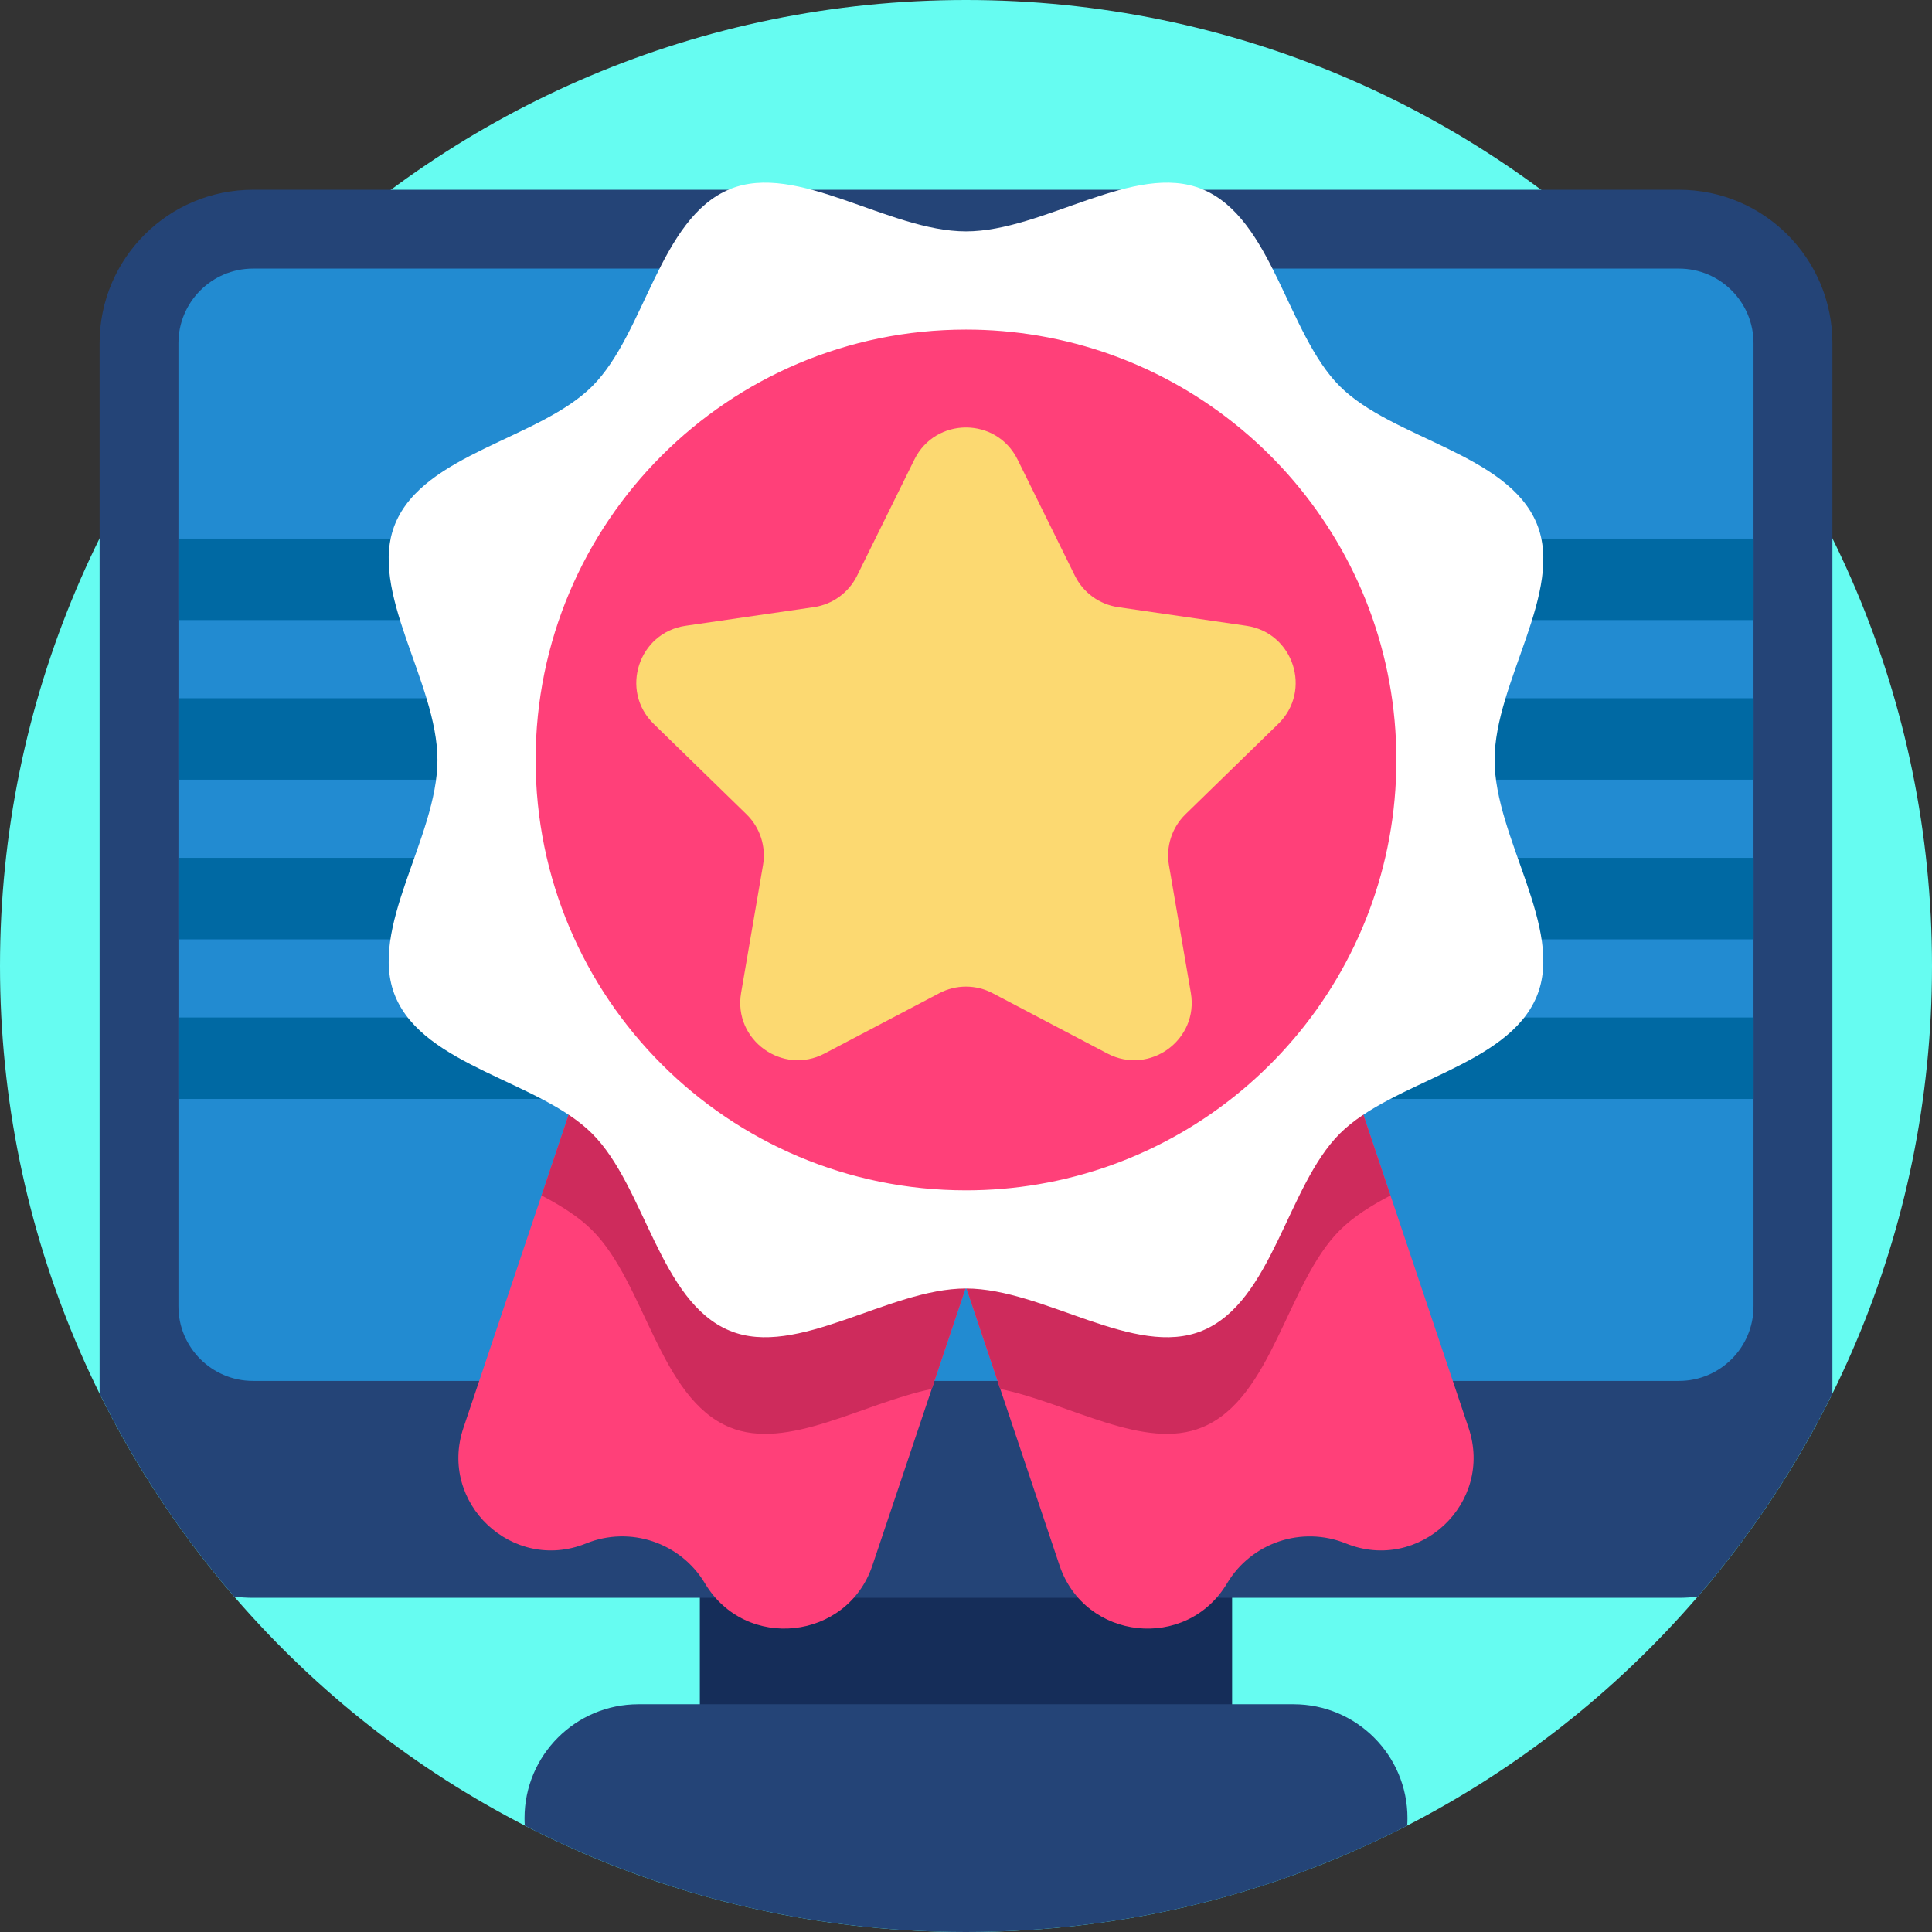
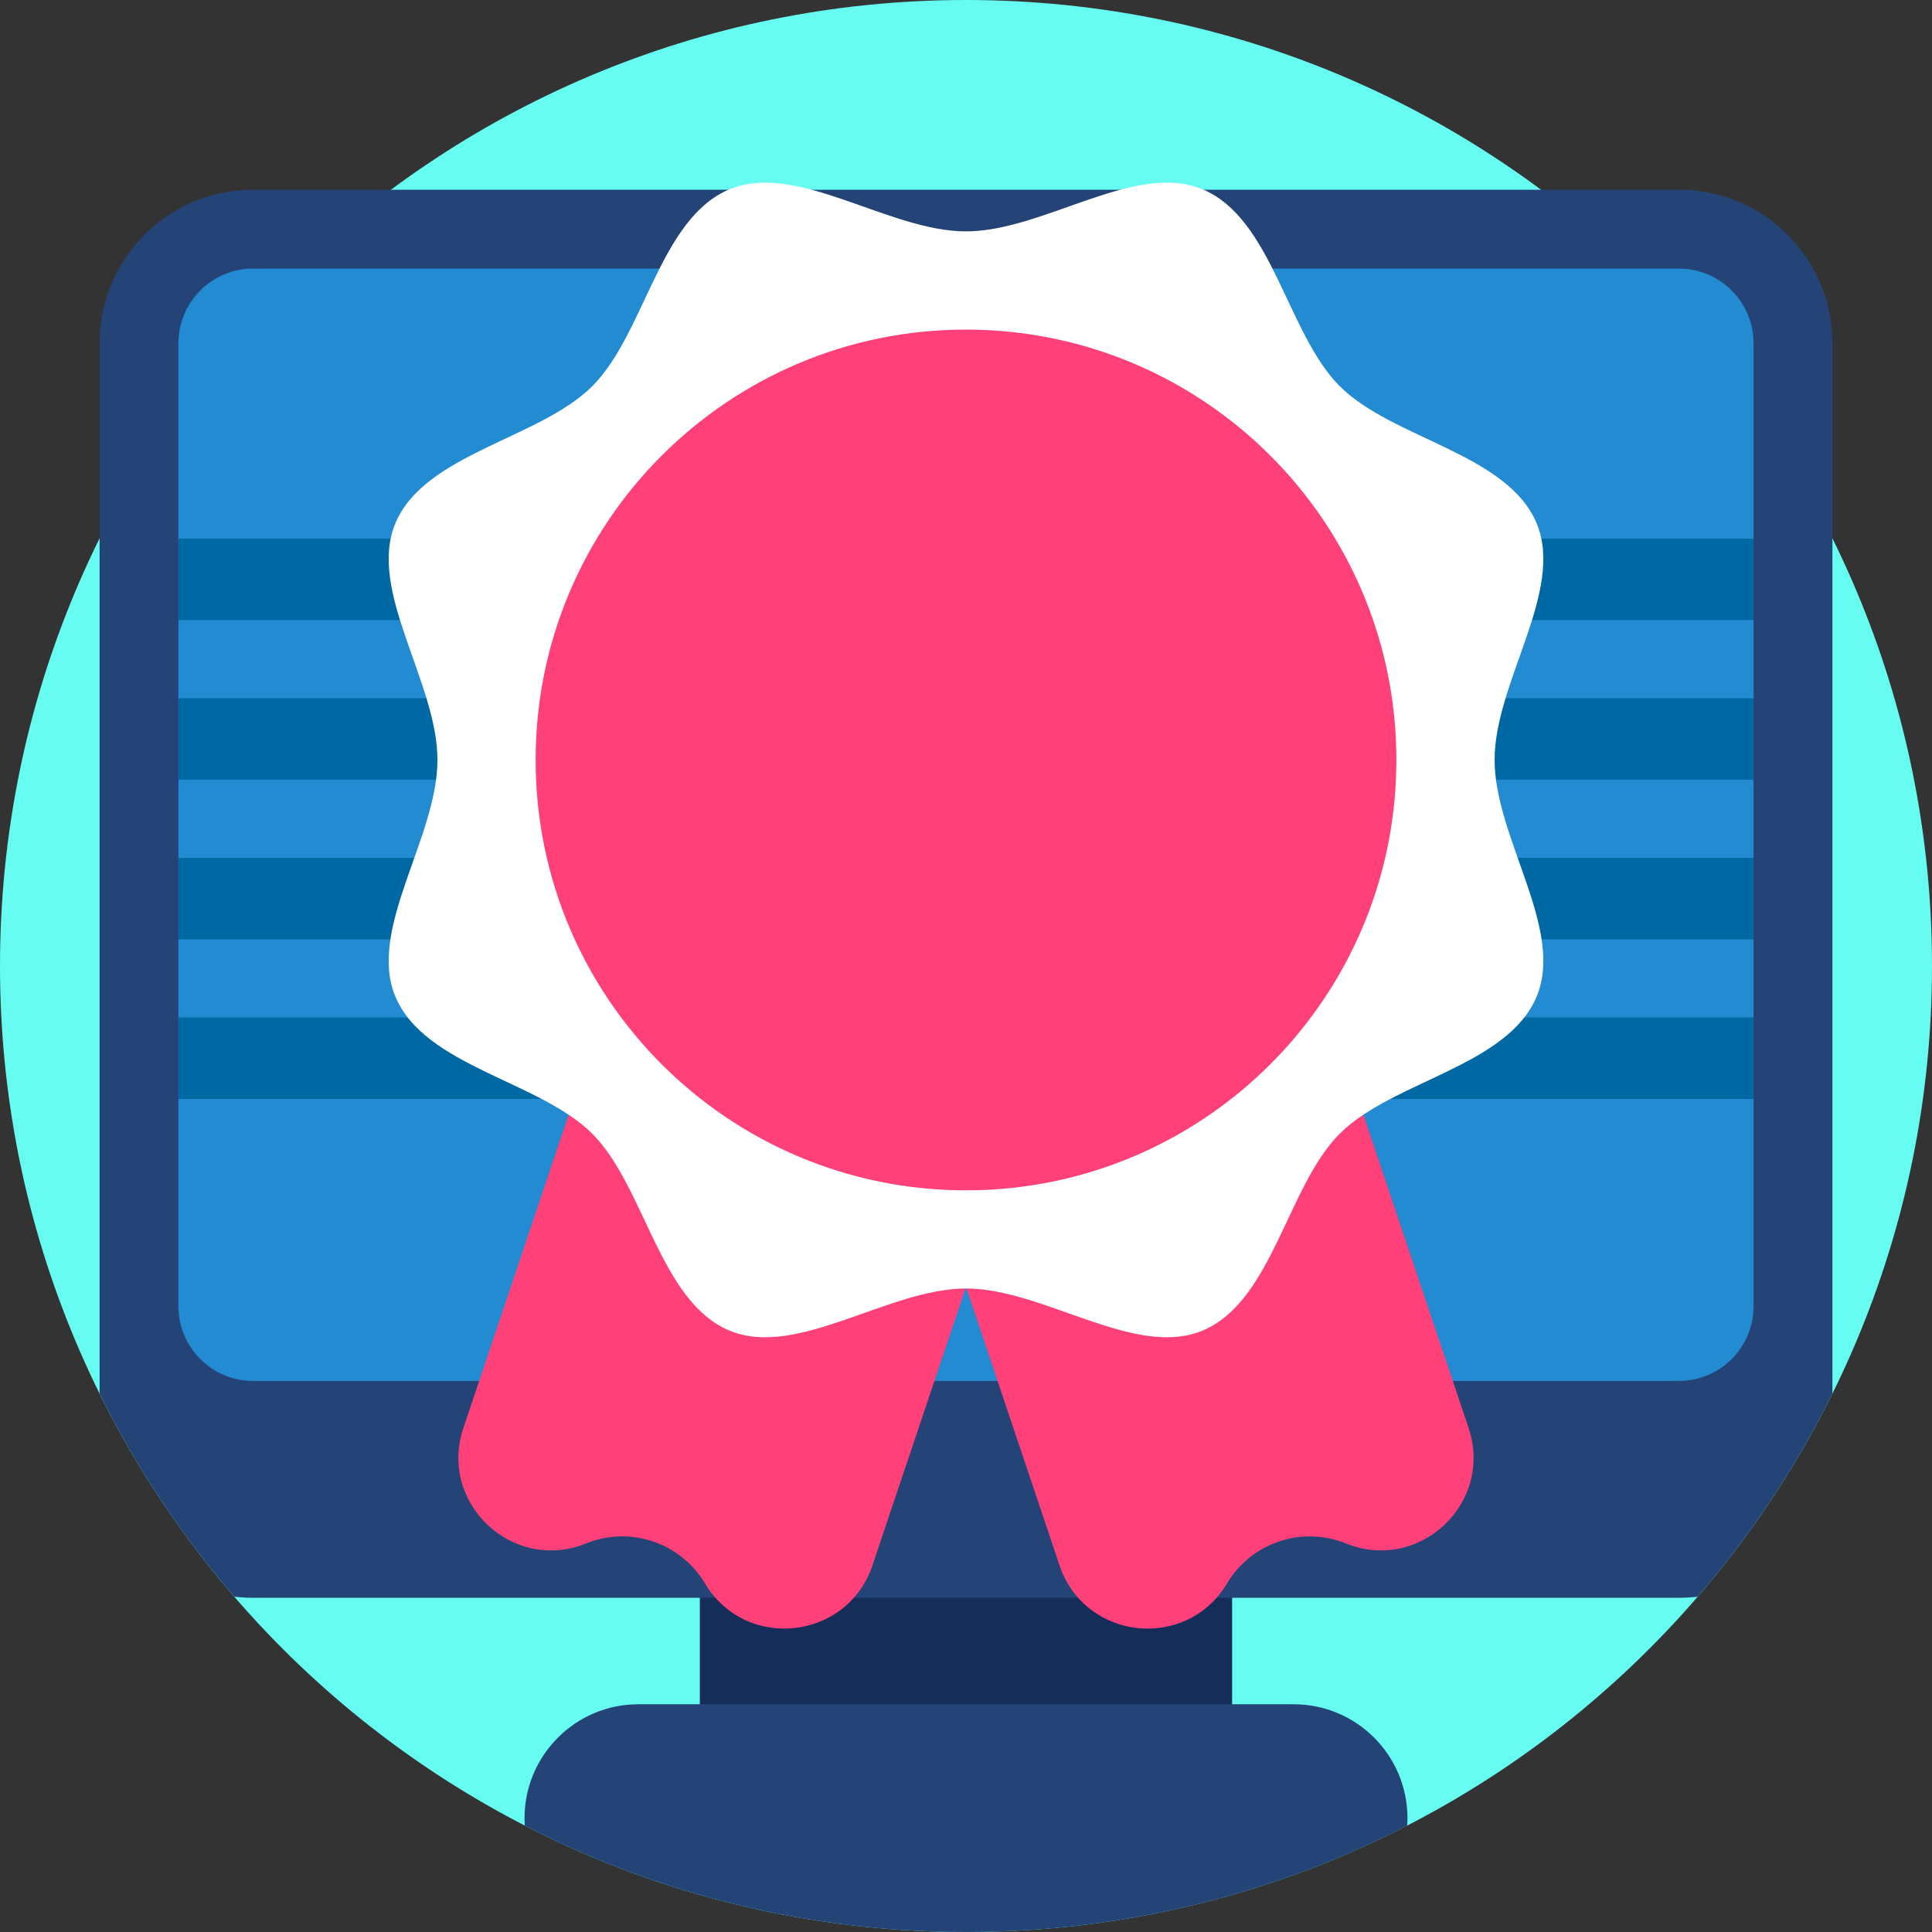
<svg xmlns="http://www.w3.org/2000/svg" width="42" height="42" viewBox="0 0 42 42" fill="none">
  <rect x="0" y="0" width="42" height="42" fill="#333333" stroke="none" />
  <g clip-path="url(#clip0_39_355)">
    <path d="M42 21C42 32.598 32.598 42 21 42C9.402 42 0 32.598 0 21C0 9.402 9.402 0 21 0C32.598 0 42 9.402 42 21Z" fill="#66FCF1" />
    <path d="M15.214 33.266H26.785V38.409H15.214V33.266Z" fill="#152D59" />
    <path d="M39.835 7.46V30.296C39.045 31.893 38.059 33.375 36.907 34.71C36.773 34.726 36.638 34.735 36.5 34.735H5.5C5.362 34.735 5.227 34.726 5.093 34.71C3.94 33.374 2.954 31.893 2.165 30.296V7.46C2.165 5.618 3.658 4.125 5.5 4.125H36.5C38.342 4.125 39.835 5.618 39.835 7.46Z" fill="#244477" />
    <path d="M38.12 7.46V28.4C38.12 29.294 37.393 30.02 36.5 30.02H5.5C4.606 30.02 3.879 29.294 3.879 28.4V7.46C3.879 6.566 4.606 5.839 5.5 5.839H36.5C37.393 5.839 38.12 6.566 38.12 7.46Z" fill="#228BD1" />
    <path d="M3.88 11.709H38.121V13.48H3.88V11.709Z" fill="#0069A3" />
    <path d="M3.88 15.179H38.121V16.95H3.88V15.179Z" fill="#0069A3" />
    <path d="M3.88 18.649H38.121V20.421H3.88V18.649Z" fill="#0069A3" />
    <path d="M3.88 22.119H38.121V23.89H3.88V22.119Z" fill="#0069A3" />
    <path d="M30.597 39.525C30.597 39.58 30.595 39.633 30.591 39.688C27.716 41.166 24.455 42 21 42C17.544 42 14.284 41.165 11.409 39.687C11.404 39.633 11.403 39.578 11.403 39.525C11.403 38.842 11.68 38.223 12.128 37.775C12.576 37.326 13.195 37.049 13.878 37.049H28.121C29.488 37.049 30.597 38.157 30.597 39.525Z" fill="#244477" />
    <path d="M22.906 22.305L21 27.979L20.255 30.195L18.966 34.03C18.418 35.662 16.207 35.9 15.325 34.421C14.795 33.534 13.698 33.165 12.741 33.553L12.741 33.553C11.144 34.199 9.525 32.675 10.074 31.042L11.772 25.988L14.013 19.317L21 21.664L22.906 22.305Z" fill="#FF4079" />
    <path d="M29.259 33.553C28.301 33.166 27.205 33.534 26.675 34.421L26.675 34.421C25.792 35.9 23.582 35.663 23.033 34.03L21.745 30.195L21 27.979L19.094 22.305L21 21.665L27.986 19.317L30.228 25.988L31.926 31.042C32.474 32.675 30.855 34.199 29.259 33.553Z" fill="#FF4079" />
-     <path d="M30.228 25.988C29.807 26.209 29.421 26.45 29.125 26.746C27.977 27.893 27.662 30.396 26.139 31.027C24.882 31.549 23.249 30.506 21.745 30.195L21 27.979L20.255 30.195C18.751 30.506 17.118 31.549 15.86 31.027C14.338 30.396 14.023 27.893 12.875 26.746C12.579 26.45 12.193 26.209 11.772 25.988L14.013 19.317L21 21.664L27.986 19.317L30.228 25.988Z" fill="#CE2B5C" />
    <path d="M32.491 16.52C32.491 14.831 34.016 12.85 33.407 11.381C32.776 9.858 30.273 9.543 29.125 8.396C27.978 7.248 27.662 4.745 26.139 4.114C24.67 3.505 22.689 5.03 21 5.03C19.311 5.03 17.329 3.505 15.861 4.114C14.338 4.745 14.023 7.248 12.875 8.396C11.727 9.543 9.225 9.859 8.593 11.381C7.984 12.85 9.51 14.831 9.51 16.52C9.51 18.21 7.984 20.191 8.593 21.66C9.225 23.183 11.728 23.498 12.875 24.646C14.023 25.793 14.338 28.296 15.861 28.927C17.329 29.537 19.311 28.011 21 28.011C22.689 28.011 24.671 29.537 26.14 28.927C27.662 28.296 27.978 25.793 29.125 24.645C30.273 23.498 32.776 23.183 33.407 21.66C34.016 20.191 32.491 18.21 32.491 16.52Z" fill="white" />
    <path d="M30.356 16.521C30.356 21.152 26.991 24.997 22.572 25.745C22.061 25.832 21.536 25.877 21 25.877C15.833 25.877 11.644 21.688 11.644 16.52C11.644 11.353 15.833 7.165 21 7.165C21.536 7.165 22.061 7.21 22.572 7.297C26.991 8.044 30.356 11.889 30.356 16.521Z" fill="#FF4079" />
-     <path d="M22.121 9.99L23.367 12.515C23.549 12.885 23.901 13.14 24.308 13.199L27.095 13.604C28.12 13.753 28.53 15.014 27.788 15.737L25.771 17.702C25.477 17.989 25.342 18.403 25.412 18.809L25.888 21.584C26.063 22.606 24.991 23.385 24.073 22.902L21.581 21.592C21.217 21.4 20.782 21.4 20.418 21.592L17.926 22.902C17.009 23.385 15.936 22.606 16.111 21.584L16.587 18.809C16.657 18.403 16.523 17.989 16.228 17.702L14.211 15.737C13.469 15.014 13.879 13.753 14.905 13.604L17.691 13.199C18.098 13.14 18.45 12.884 18.632 12.515L19.878 9.99C20.337 9.061 21.662 9.061 22.121 9.99Z" fill="#FCD971" />
  </g>
  <defs>
    <clipPath id="clip0_39_355">
      <rect width="42" height="42" fill="white" />
    </clipPath>
  </defs>
</svg>